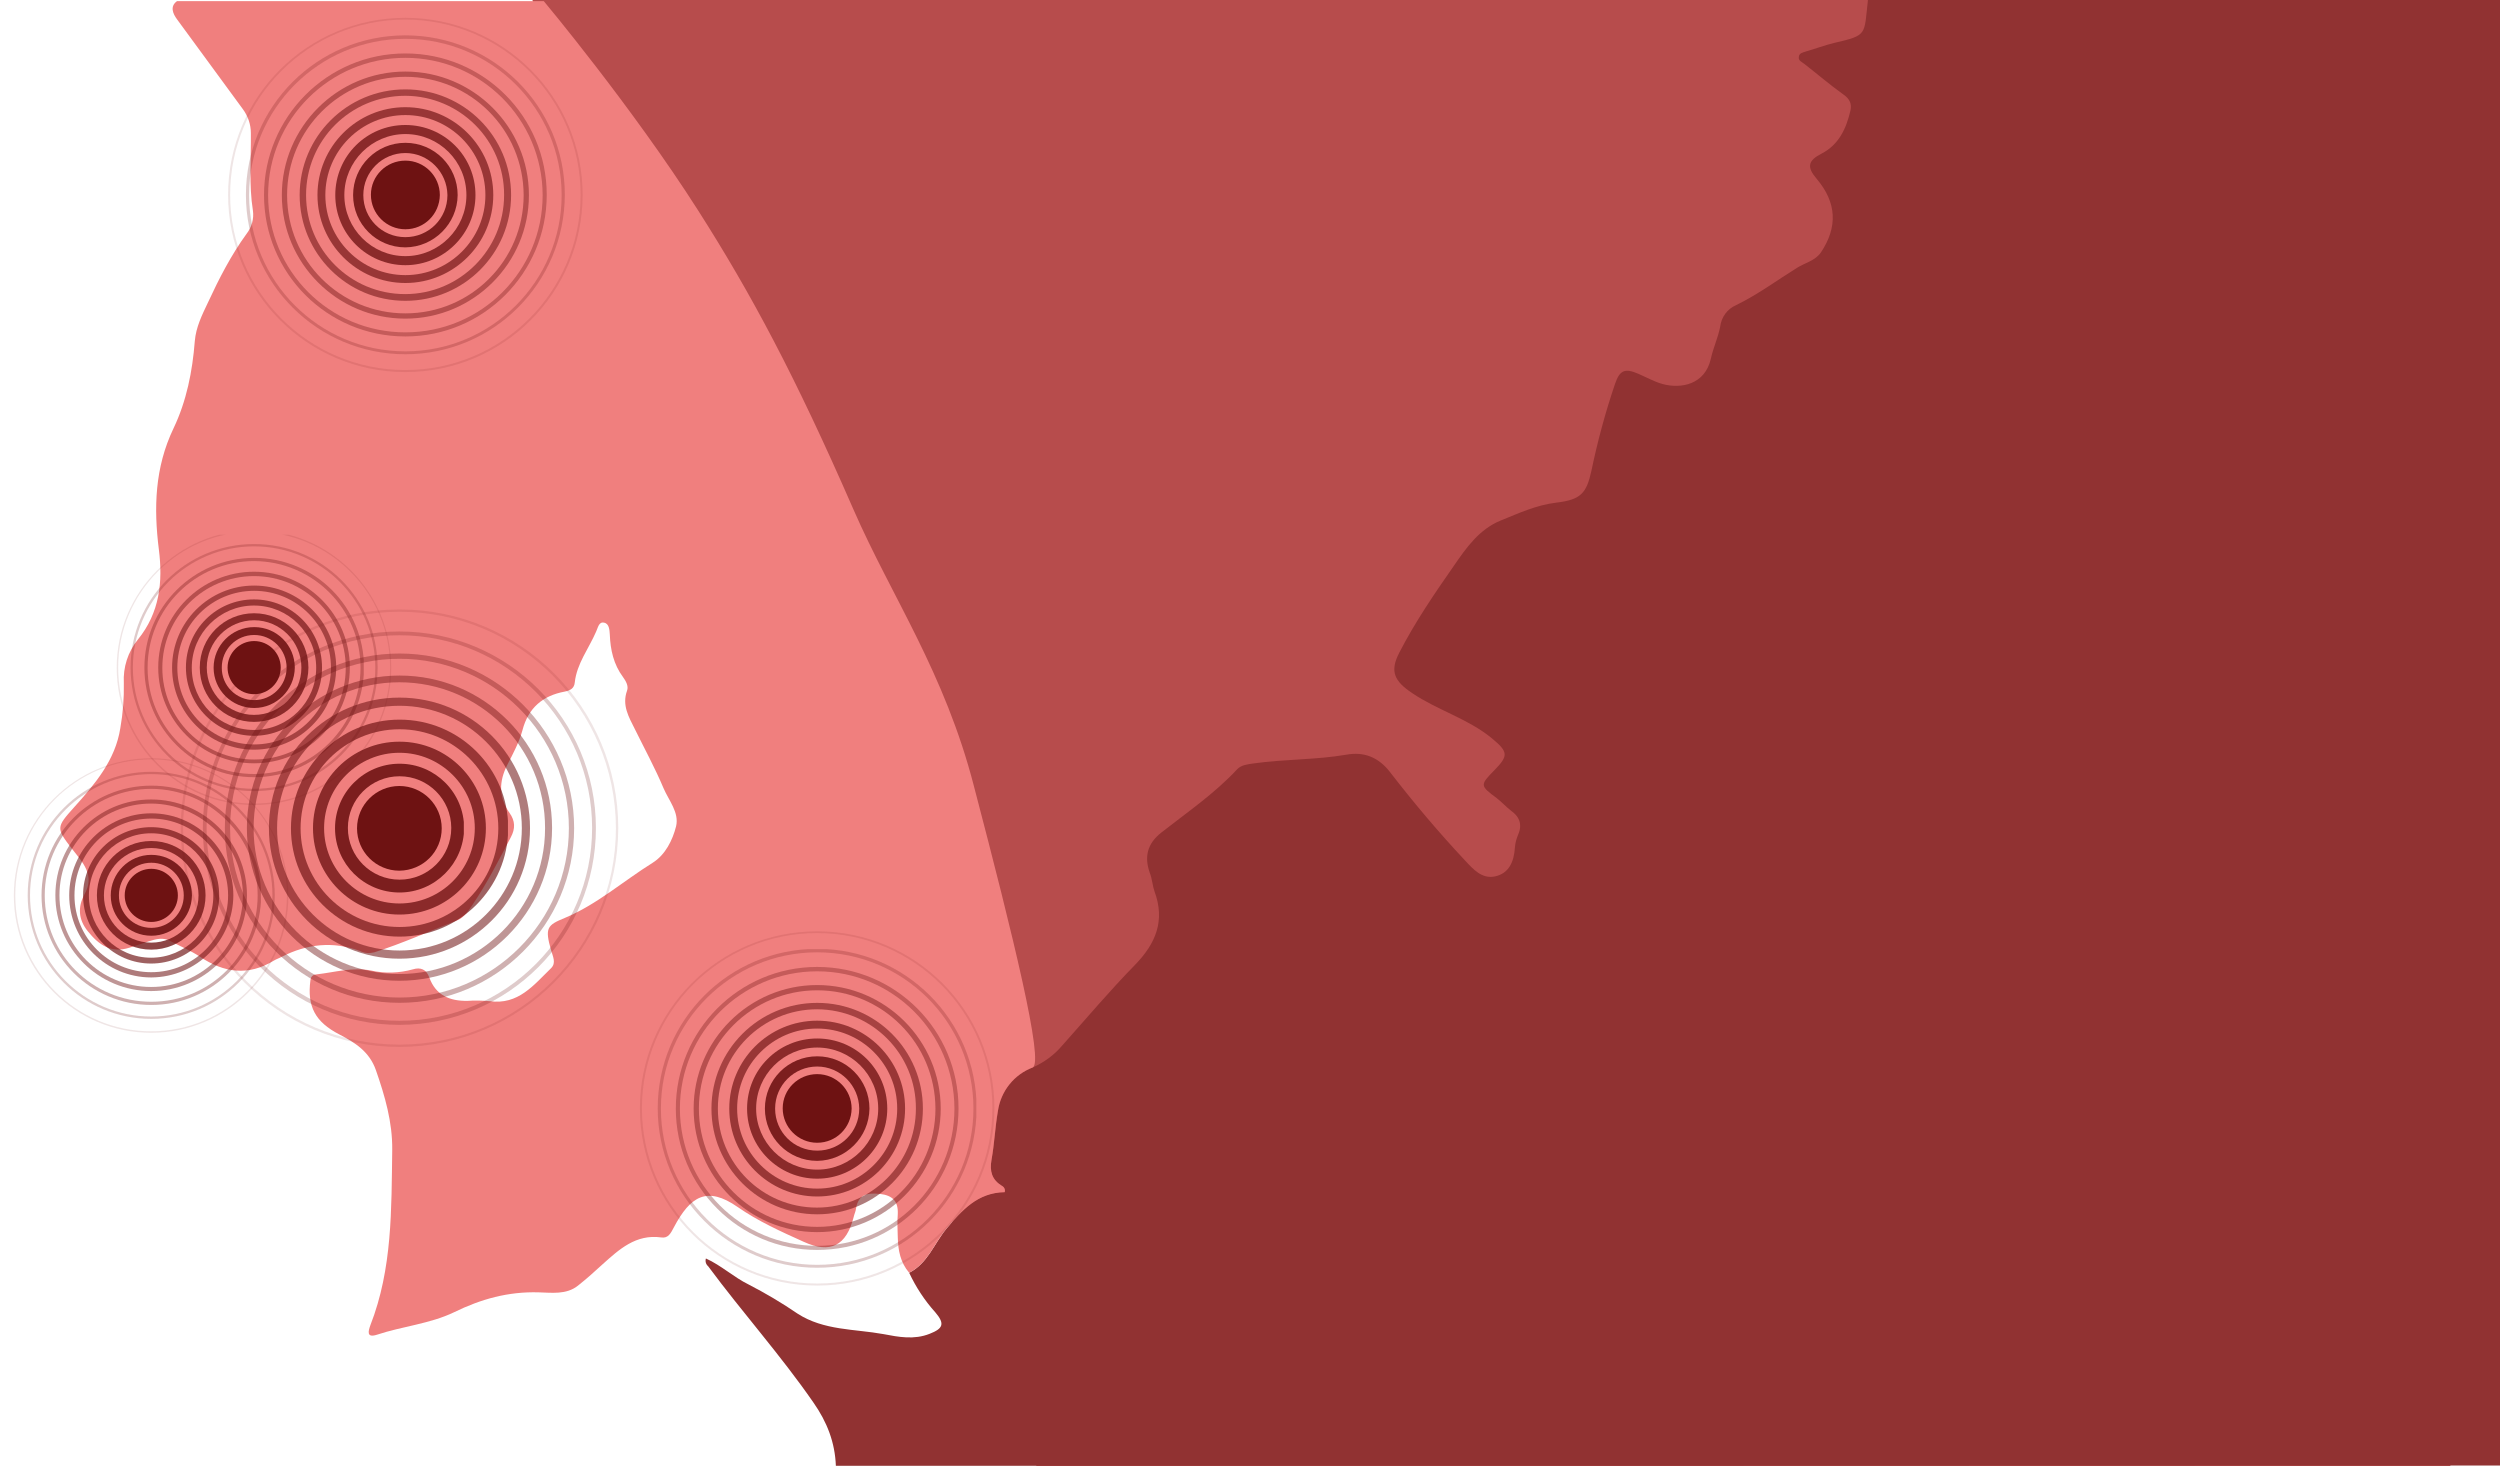
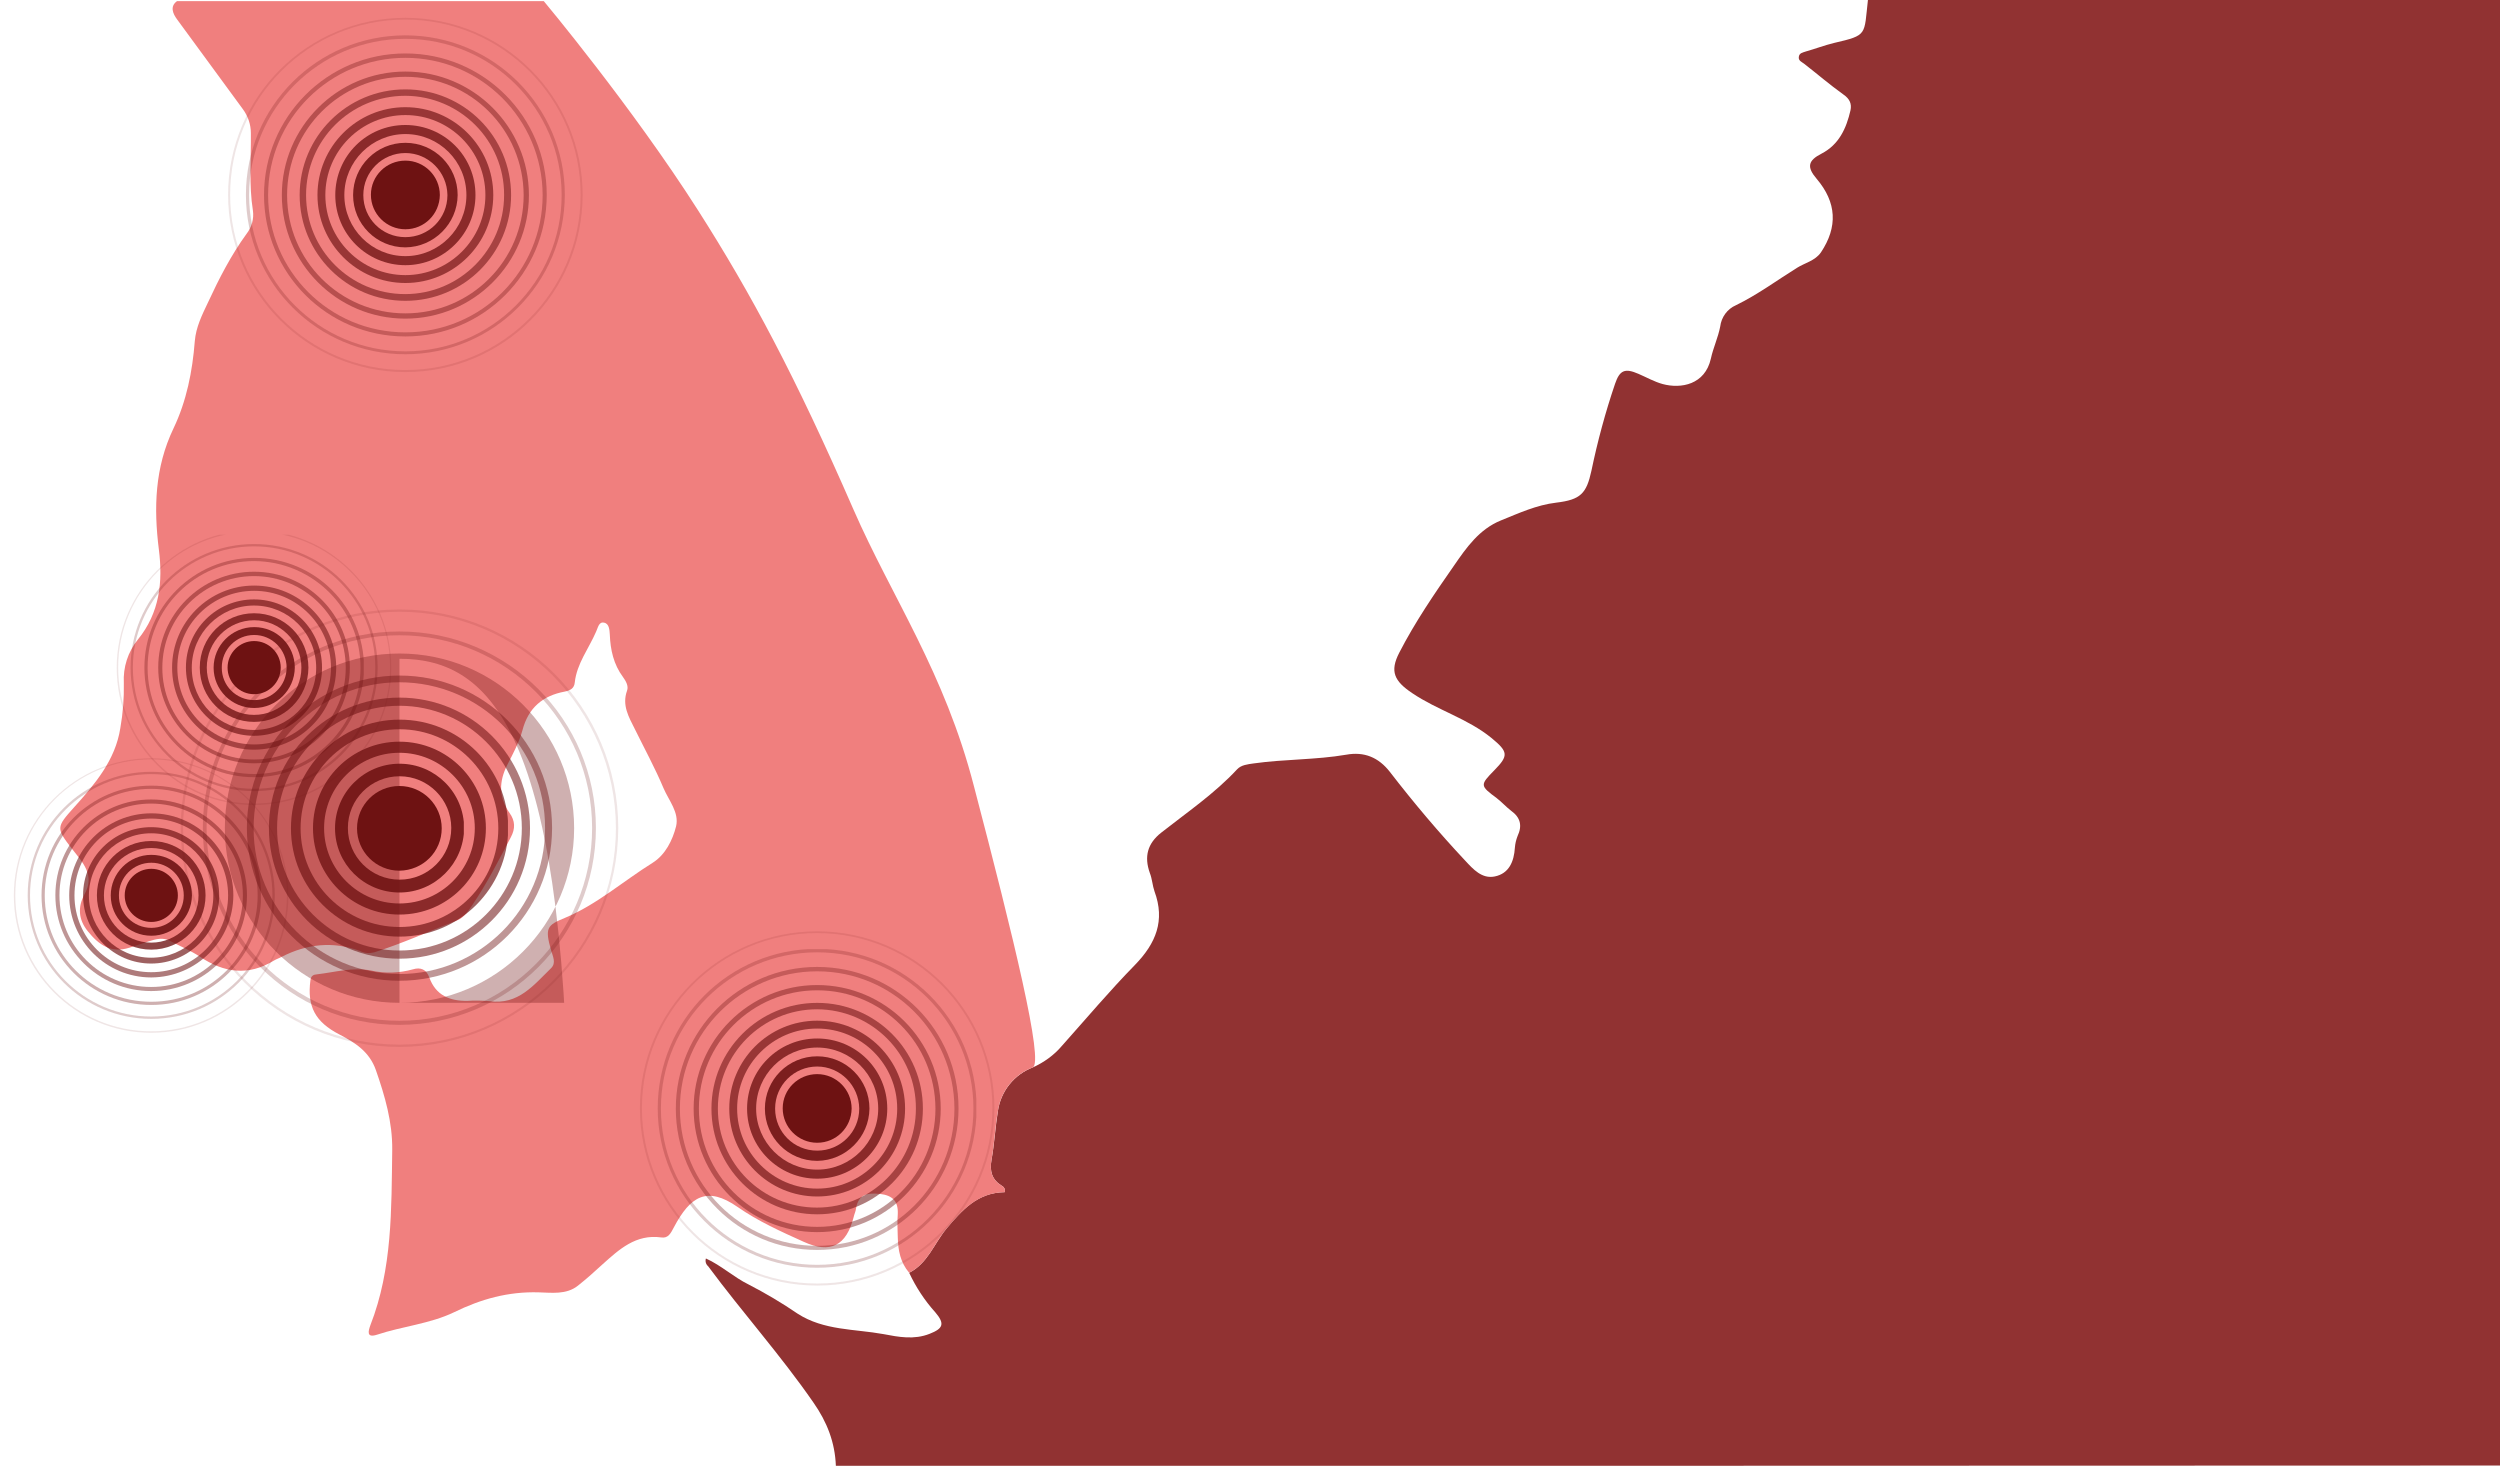
<svg xmlns="http://www.w3.org/2000/svg" xmlns:xlink="http://www.w3.org/1999/xlink" version="1.1" id="Capa_1" x="0px" y="0px" viewBox="0 0 856 502" style="enable-background:new 0 0 856 502;" xml:space="preserve">
  <style type="text/css">
	.st0{fill:#B74C4C;}
	.st1{fill:#913232;}
	.st2{fill:#F07F7E;}
	.st3{clip-path:url(#SVGID_2_);}
	.st4{clip-path:url(#SVGID_4_);}
	.st5{clip-path:url(#SVGID_6_);}
	.st6{fill:#6E1212;}
	.st7{opacity:0.889;}
	.st8{clip-path:url(#SVGID_8_);}
	.st9{opacity:0.778;}
	.st10{clip-path:url(#SVGID_10_);}
	.st11{opacity:0.667;}
	.st12{clip-path:url(#SVGID_12_);}
	.st13{opacity:0.556;}
	.st14{clip-path:url(#SVGID_14_);}
	.st15{opacity:0.444;}
	.st16{clip-path:url(#SVGID_16_);}
	.st17{opacity:0.333;}
	.st18{clip-path:url(#SVGID_18_);}
	.st19{opacity:0.222;}
	.st20{clip-path:url(#SVGID_20_);}
	.st21{opacity:0.111;}
	.st22{clip-path:url(#SVGID_22_);}
	.st23{opacity:0;}
	.st24{clip-path:url(#SVGID_24_);}
	.st25{clip-path:url(#SVGID_26_);}
	.st26{clip-path:url(#SVGID_28_);}
	.st27{clip-path:url(#SVGID_30_);}
	.st28{clip-path:url(#SVGID_32_);}
	.st29{clip-path:url(#SVGID_34_);}
	.st30{clip-path:url(#SVGID_36_);}
	.st31{clip-path:url(#SVGID_38_);}
	.st32{clip-path:url(#SVGID_40_);}
	.st33{clip-path:url(#SVGID_42_);}
	.st34{clip-path:url(#SVGID_44_);}
	.st35{clip-path:url(#SVGID_46_);}
	.st36{clip-path:url(#SVGID_48_);}
	.st37{clip-path:url(#SVGID_50_);}
	.st38{clip-path:url(#SVGID_52_);}
	.st39{clip-path:url(#SVGID_54_);}
	.st40{clip-path:url(#SVGID_56_);}
	.st41{clip-path:url(#SVGID_58_);}
	.st42{clip-path:url(#SVGID_60_);}
	.st43{clip-path:url(#SVGID_62_);}
	.st44{clip-path:url(#SVGID_64_);}
	.st45{clip-path:url(#SVGID_66_);}
	.st46{clip-path:url(#SVGID_68_);}
	.st47{clip-path:url(#SVGID_70_);}
	.st48{clip-path:url(#SVGID_72_);}
	.st49{clip-path:url(#SVGID_74_);}
	.st50{clip-path:url(#SVGID_76_);}
	.st51{clip-path:url(#SVGID_78_);}
	.st52{clip-path:url(#SVGID_80_);}
	.st53{clip-path:url(#SVGID_82_);}
	.st54{clip-path:url(#SVGID_84_);}
	.st55{clip-path:url(#SVGID_86_);}
	.st56{clip-path:url(#SVGID_88_);}
	.st57{clip-path:url(#SVGID_90_);}
	.st58{clip-path:url(#SVGID_92_);}
	.st59{clip-path:url(#SVGID_94_);}
	.st60{clip-path:url(#SVGID_96_);}
	.st61{clip-path:url(#SVGID_98_);}
	.st62{clip-path:url(#SVGID_100_);}
	.st63{clip-path:url(#SVGID_102_);}
	.st64{clip-path:url(#SVGID_104_);}
	.st65{clip-path:url(#SVGID_106_);}
	.st66{clip-path:url(#SVGID_108_);}
	.st67{clip-path:url(#SVGID_110_);}
	.st68{clip-path:url(#SVGID_112_);}
	.st69{clip-path:url(#SVGID_114_);}
	.st70{clip-path:url(#SVGID_116_);}
	.st71{clip-path:url(#SVGID_118_);}
	.st72{clip-path:url(#SVGID_120_);}
</style>
  <g id="mapaAreas" transform="translate(3059 -5808)">
-     <path id="Trazado_83528" class="st0" d="M-2876.7,5808h656.7v502h-484.1L-2876.7,5808z" />
    <path id="Trazado_83529" class="st1" d="M-2772.8,6309.9c-0.3-8-3-15-7.7-21.7c-11.2-16.2-24.3-30.8-36-46.6   c-0.8-0.7-1.1-1.7-0.8-2.7c5.3,2.4,9.5,6.4,14.6,8.9c5.8,3,11.4,6.3,16.8,10c9,5.8,19.5,5.2,29.4,7c5.2,1,10.5,2,15.8-0.1   c4.6-1.8,5.3-3.4,2-7.3c-3.7-4.1-6.7-8.7-9-13.6c6.3-3.2,8.5-9.9,12.6-14.9c5.5-6.6,10.8-12.6,20.1-12.7c0.3-0.9-0.2-1.8-1-2.2   c-3.4-2.1-4.2-5-3.5-8.9c1-5.5,1.3-11.2,2.2-16.8c1-6.7,5.6-12.4,11.9-14.8c3.8-1.7,7.3-4.2,10-7.4c8.3-9.3,16.3-18.8,25-27.7   c7.2-7.4,10.4-15.2,6.7-25.2c-0.7-2-0.8-4.3-1.6-6.3c-2-5.6-0.8-10.1,3.9-13.8c8.9-7,18.3-13.4,26-21.7c1.4-1.5,3.6-1.7,5.6-2   c10.6-1.5,21.3-1.2,31.8-3c6.1-1.1,11,0.9,14.9,5.9c8.1,10.5,16.7,20.7,25.8,30.4c2.7,2.9,5.7,6.3,10.1,5.4c4.9-1,6.6-5.1,6.9-9.9   c0.1-1.3,0.4-2.6,0.9-3.9c1.7-3.6,1-6.4-2.2-8.7c-1.7-1.3-3.2-3-4.9-4.3c-5.8-4.3-5.8-4.5-0.8-9.6c4.9-5,4.7-6.3-1-11   c-8.2-6.7-18.5-9.5-27.2-15.4c-6.1-4.1-7.7-7.4-4.4-13.8c5.4-10.5,12.1-20.3,18.8-29.9c4.2-6.1,8.6-12.4,16-15.4   c6.2-2.5,12.2-5.3,19-6.1c8.3-1,10.3-3.1,12-10.9c2.1-10.1,4.8-20.1,8.1-29.8c1.6-4.7,3.4-5.4,8-3.4c2.8,1.2,5.4,2.7,8.3,3.5   c6.3,1.7,14.5,0.2,16.5-8.7c0.8-3.7,2.5-7.3,3.2-11c0.4-3.2,2.4-6,5.4-7.3c7.4-3.6,14-8.5,20.9-12.8c2.7-1.7,6.2-2.4,8.2-5.3   c5.8-8.7,5.4-17.1-1.5-25.2c-3.4-4-3-6.2,1.7-8.6c6-3.1,8.5-8.7,9.9-14.8c0.5-2.3-0.3-4-2.5-5.5c-4.6-3.3-8.9-7-13.4-10.5   c-0.8-0.6-1.9-1-1.8-2.2c0.1-1.5,1.4-1.6,2.5-2c3.2-0.9,6.3-2.1,9.6-2.9c11.6-2.7,10.2-2.6,11.6-14.9c70.8,0,141.6,0.1,212.4,0   c3.4,0,2.6,0,4.1,0c-0.1,164.4-0.1,333.5,0,497.9c0,3.4,0,1.6,0,4.1C-2391.6,6309.9-2584.3,6309.9-2772.8,6309.9" />
    <path id="Trazado_83527" class="st2" d="M-2705.4,6173.5c-6.4,2.4-10.9,8.1-11.9,14.8c-1,5.5-1.2,11.2-2.2,16.8   c-0.7,3.9,0.1,6.8,3.5,8.9c0.8,0.4,1.3,1.3,1,2.2c-9.3,0.2-14.5,6.1-20.1,12.7c-4.1,5-6.3,11.7-12.6,14.9c-3-3.5-3.8-7.7-3.9-12.1   c-0.1-2.7-0.2-5.4,0-8c0.2-4.4-1.8-6.4-6.1-6.9c-4.1-0.4-7.4,0-8.2,5c-0.1,1-0.6,1.9-0.8,2.9c-2.5,9.8-7.9,12.7-17.1,8.5   c-7.8-3.5-15.7-7.1-22.6-11.9c-10.5-7.3-16.2-3.8-21.9,7c-1,1.9-1.9,3.8-4.3,3.4c-8.7-1.2-14.4,4.1-20.2,9.3   c-2.7,2.5-5.4,4.9-8.3,7.2c-4,3.2-9.1,2.4-13.5,2.3c-10.4-0.3-19.7,2.3-28.9,6.8c-8.3,4-17.7,4.8-26.4,7.7c-3.7,1.2-3-1.2-2.3-3.2   c7.6-19.4,7.2-39.8,7.5-60.1c0.1-9.5-2.5-18.4-5.6-27.3c-2.2-6.3-7.1-9.4-12.5-12.2c-8.3-4.3-11.1-9.6-9.9-18.6   c0.2-1.5,1-1.9,2.3-2c6.1-0.7,12-2.5,18.4-1.3c4.8,1.1,9.7,0.9,14.4-0.4c2.6-0.8,4.6,0,5.6,2.8c2.2,6.1,7,8.1,13.1,8   c2.5-0.2,5-0.1,7.5,0.1c9.9,1.4,15.2-5.6,21.1-11.3c1.8-1.8,0.6-4,0-6.1c-2.2-7.7-1.4-8.6,4.7-11.1c11-4.6,20-12.6,30.1-18.9   c4.3-2.7,6.8-7.7,8-12.5c1.1-4.7-2.5-8.8-4.3-13c-2.9-6.9-6.5-13.5-9.8-20.2c-2.1-4.2-4.5-8.2-2.7-13.2c0.6-1.6-0.4-3.3-1.4-4.7   c-3.2-4.3-4.3-9.3-4.5-14.5c-0.1-1.6-0.2-3.8-2-4.1c-1.8-0.4-2.1,1.9-2.7,3.1c-2.5,5.8-6.6,10.9-7.3,17.4c-0.2,2-1.5,2.7-3.4,3.1   c-7.6,1.4-12.5,5.6-14.5,13.2c-1.1,4.1-3.2,8-5.2,11.9c-2.9,5.7-3,11.2,0.8,16.5c1.9,2.7,2,5.3,0.4,8.3   c-4.1,7.8-8.1,15.7-13.1,23.1c-1.4,2-2.8,4.3-5.2,5.3c-9.5,3.7-18.7,7.9-28.5,11c-1.6,0.4-3.3,0.3-4.9-0.5   c-9.2-3.4-18.1-2.4-26.7,2c-0.9,0.5-1.9,0.8-2.7,1.3c-8.8,5.4-17.1,4.2-25.3-1.3c-3.2-2.1-6.8-3.6-10.2-5.4   c-2.4-1.3-4.9-0.7-7.3,0.1c-2.2,0.7-4.4,1.5-6.7,2.2c-6.3,2-10.5-1-14.2-5.6c-3.3-4-3.5-8.4-1.2-12.6c3.8-6.7-0.7-11.1-4.2-15.6   c-5.5-7.1-5.5-7.4,0.6-14.2c7.2-8,14.2-16.2,15.9-27.2c0.9-5.1,1.3-10.2,1.2-15.4c-0.3-5.4,1.4-10.7,4.8-14.9   c7.5-9.2,8.6-19.8,7.2-30.8c-1.8-14.3-1.4-28.1,5-41.5c4.5-9.4,6.5-19.6,7.3-29.9c0.4-4.8,2.5-9,4.5-13.2   c3.8-8.2,7.9-16.2,13.2-23.5c1.8-2.3,2.6-5.2,2.2-8c-1.4-8.8-0.6-17.7-0.7-26.5c0-3-1-5.9-2.8-8.3c-7.5-10.2-15-20.5-22.5-30.7   c-1.4-1.9-2.5-4.4,0-6.2h125.6c0,0,30.1,36,52.8,71.6c18.3,28.7,33.3,56.8,53.2,102.4c13.2,30.2,31.2,55.7,41.3,94.9   C-2712,6128.8-2701.5,6171.8-2705.4,6173.5z" />
    <g id="Grupo_162790" transform="translate(-3703 5808.666)">
      <g id="Grupo_162721" transform="translate(716 -0.666)">
        <g>
          <defs>
            <rect id="SVGID_1_" y="0" width="133.6" height="133.6" />
          </defs>
          <clipPath id="SVGID_2_">
            <use xlink:href="#SVGID_1_" style="overflow:visible;" />
          </clipPath>
          <g id="Grupo_162753" class="st3">
            <g id="Grupo_162752">
              <g>
                <defs>
                  <rect id="SVGID_3_" y="0" width="133.6" height="133.6" />
                </defs>
                <clipPath id="SVGID_4_">
                  <use xlink:href="#SVGID_3_" style="overflow:visible;" />
                </clipPath>
                <g id="Grupo_162751" class="st4">
                  <g id="Grupo_162750">
                    <g id="Grupo_162749">
                      <g>
                        <defs>
                          <rect id="SVGID_5_" y="0" width="133.6" height="133.6" />
                        </defs>
                        <clipPath id="SVGID_6_">
                          <use xlink:href="#SVGID_5_" style="overflow:visible;" />
                        </clipPath>
                        <g id="Grupo_162748" class="st5">
                          <path id="Trazado_83516" class="st6" d="M66.8,78.5c-6.5,0-11.8-5.3-11.8-11.8S60.3,55,66.8,55              c6.5,0,11.8,5.3,11.8,11.8C78.5,73.3,73.3,78.5,66.8,78.5" />
                          <g id="Grupo_162723" class="st7">
                            <g id="Grupo_162722">
                              <g>
                                <defs>
                                  <rect id="SVGID_7_" x="48.9" y="48.9" width="35.8" height="35.8" />
                                </defs>
                                <clipPath id="SVGID_8_">
                                  <use xlink:href="#SVGID_7_" style="overflow:visible;" />
                                </clipPath>
                                <g id="Grupo_162721-2" class="st8">
                                  <path id="Trazado_83517" class="st6" d="M66.8,84.7c-9.9,0-17.9-8-17.9-17.9s8-17.9,17.9-17.9s17.9,8,17.9,17.9l0,0                  C84.6,76.6,76.6,84.6,66.8,84.7 M66.8,52.4c-7.9,0-14.4,6.4-14.4,14.4s6.4,14.4,14.4,14.4s14.4-6.4,14.4-14.4                  C81.1,58.9,74.7,52.4,66.8,52.4" />
                                </g>
                              </g>
                            </g>
                          </g>
                          <g id="Grupo_162726" class="st9">
                            <g id="Grupo_162725">
                              <g>
                                <defs>
                                  <rect id="SVGID_9_" x="42.8" y="42.8" width="48" height="48" />
                                </defs>
                                <clipPath id="SVGID_10_">
                                  <use xlink:href="#SVGID_9_" style="overflow:visible;" />
                                </clipPath>
                                <g id="Grupo_162724" class="st10">
                                  <path id="Trazado_83518" class="st6" d="M66.8,90.8c-13.2,0-24-10.7-24-24s10.7-24,24-24s24,10.7,24,24c0,0,0,0,0,0                  C90.8,80,80,90.8,66.8,90.8 M66.8,45.9c-11.5,0-20.9,9.4-20.9,20.9s9.4,20.9,20.9,20.9s20.9-9.4,20.9-20.9                  C87.7,55.2,78.3,45.9,66.8,45.9" />
                                </g>
                              </g>
                            </g>
                          </g>
                          <g id="Grupo_162729" class="st11">
                            <g id="Grupo_162728">
                              <g>
                                <defs>
                                  <rect id="SVGID_11_" x="36.7" y="36.7" width="60.2" height="60.2" />
                                </defs>
                                <clipPath id="SVGID_12_">
                                  <use xlink:href="#SVGID_11_" style="overflow:visible;" />
                                </clipPath>
                                <g id="Grupo_162727" class="st12">
                                  <path id="Trazado_83519" class="st6" d="M66.8,96.9c-16.6,0-30.1-13.5-30.1-30.1s13.5-30.1,30.1-30.1                  s30.1,13.5,30.1,30.1l0,0C96.9,83.4,83.4,96.9,66.8,96.9 M66.8,39.4c-15.1,0-27.4,12.3-27.4,27.4                  c0,15.1,12.3,27.4,27.4,27.4c15.1,0,27.4-12.3,27.4-27.4c0,0,0,0,0,0C94.2,51.6,81.9,39.4,66.8,39.4" />
                                </g>
                              </g>
                            </g>
                          </g>
                          <g id="Grupo_162732" class="st13">
                            <g id="Grupo_162731">
                              <g>
                                <defs>
                                  <rect id="SVGID_13_" x="30.6" y="30.6" width="72.4" height="72.4" />
                                </defs>
                                <clipPath id="SVGID_14_">
                                  <use xlink:href="#SVGID_13_" style="overflow:visible;" />
                                </clipPath>
                                <g id="Grupo_162730" class="st14">
                                  <path id="Trazado_83520" class="st6" d="M66.8,103c-20,0-36.2-16.2-36.2-36.2s16.2-36.2,36.2-36.2                  c20,0,36.2,16.2,36.2,36.2C103,86.8,86.8,103,66.8,103 M66.8,32.8C48,32.8,32.8,48,32.8,66.8s15.2,33.9,33.9,33.9                  s33.9-15.2,33.9-33.9l0,0C100.7,48.1,85.5,32.9,66.8,32.8" />
                                </g>
                              </g>
                            </g>
                          </g>
                          <g id="Grupo_162735" class="st15">
                            <g id="Grupo_162734">
                              <g>
                                <defs>
                                  <rect id="SVGID_15_" x="24.5" y="24.5" width="84.7" height="84.7" />
                                </defs>
                                <clipPath id="SVGID_16_">
                                  <use xlink:href="#SVGID_15_" style="overflow:visible;" />
                                </clipPath>
                                <g id="Grupo_162733" class="st16">
                                  <path id="Trazado_83521" class="st6" d="M66.8,109.1c-23.4,0-42.3-19-42.3-42.3s19-42.3,42.3-42.3                  s42.3,19,42.3,42.3v0C109.1,90.1,90.1,109.1,66.8,109.1 M66.8,26.3c-22.3,0-40.5,18.1-40.5,40.5                  s18.1,40.5,40.5,40.5s40.5-18.1,40.5-40.5v0C107.2,44.4,89.1,26.3,66.8,26.3" />
                                </g>
                              </g>
                            </g>
                          </g>
                          <g id="Grupo_162738" class="st17">
                            <g id="Grupo_162737">
                              <g>
                                <defs>
                                  <rect id="SVGID_17_" x="18.3" y="18.3" width="96.9" height="96.9" />
                                </defs>
                                <clipPath id="SVGID_18_">
                                  <use xlink:href="#SVGID_17_" style="overflow:visible;" />
                                </clipPath>
                                <g id="Grupo_162736" class="st18">
                                  <path id="Trazado_83522" class="st6" d="M66.8,115.2c-26.8,0-48.4-21.7-48.4-48.4S40,18.3,66.8,18.3                  s48.4,21.7,48.4,48.4l0,0C115.2,93.5,93.5,115.2,66.8,115.2 M66.8,19.8c-25.9,0-47,21-47,47s21,47,47,47                  s47-21,47-47c0,0,0,0,0,0C113.7,40.8,92.7,19.8,66.8,19.8" />
                                </g>
                              </g>
                            </g>
                          </g>
                          <g id="Grupo_162741" class="st19">
                            <g id="Grupo_162740">
                              <g>
                                <defs>
                                  <rect id="SVGID_19_" x="12.2" y="12.2" width="109.1" height="109.1" />
                                </defs>
                                <clipPath id="SVGID_20_">
                                  <use xlink:href="#SVGID_19_" style="overflow:visible;" />
                                </clipPath>
                                <g id="Grupo_162739" class="st20">
                                  <path id="Trazado_83523" class="st6" d="M66.8,121.3c-30.1,0-54.6-24.4-54.6-54.6s24.4-54.6,54.6-54.6                  c30.1,0,54.6,24.4,54.6,54.6C121.3,96.9,96.9,121.3,66.8,121.3 M66.8,13.3c-29.6,0-53.5,24-53.5,53.5                  s24,53.5,53.5,53.5s53.5-24,53.5-53.5C120.3,37.2,96.3,13.3,66.8,13.3" />
                                </g>
                              </g>
                            </g>
                          </g>
                          <g id="Grupo_162744" class="st21">
                            <g id="Grupo_162743">
                              <g>
                                <defs>
                                  <rect id="SVGID_21_" x="6.1" y="6.1" width="121.3" height="121.3" />
                                </defs>
                                <clipPath id="SVGID_22_">
                                  <use xlink:href="#SVGID_21_" style="overflow:visible;" />
                                </clipPath>
                                <g id="Grupo_162742" class="st22">
                                  <path id="Trazado_83524" class="st6" d="M66.8,127.4c-33.5,0-60.7-27.2-60.7-60.7S33.3,6.1,66.8,6.1                  s60.7,27.2,60.7,60.7C127.4,100.3,100.3,127.4,66.8,127.4 M66.8,6.7c-33.2,0-60,26.9-60,60s26.9,60,60,60                  s60-26.9,60-60l0,0C126.8,33.6,99.9,6.8,66.8,6.7" />
                                </g>
                              </g>
                            </g>
                          </g>
                          <g id="Grupo_162747" class="st23">
                            <g id="Grupo_162746">
                              <g>
                                <defs>
-                                   <rect id="SVGID_23_" y="0" width="133.6" height="133.6" />
-                                 </defs>
+                                   </defs>
                                <clipPath id="SVGID_24_">
                                  <use xlink:href="#SVGID_23_" style="overflow:visible;" />
                                </clipPath>
                                <g id="Grupo_162745" class="st24">
                                  <path id="Trazado_83525" class="st6" d="M66.8,133.6C29.9,133.6,0,103.7,0,66.8c0-17.7,7-34.7,19.6-47.2                  C45.8-6.4,88.1-6.1,114,20.1c25.7,26,25.7,67.9,0,93.9C101.5,126.6,84.5,133.6,66.8,133.6 M66.8,0                  C30,0,0.2,30,0.2,66.8c0,36.8,29.8,66.6,66.6,66.6c36.8,0,66.6-29.8,66.6-66.6C133.3,30,103.5,0,66.8,0" />
                                </g>
                              </g>
                            </g>
                          </g>
                        </g>
                      </g>
                    </g>
                  </g>
                </g>
              </g>
            </g>
          </g>
        </g>
      </g>
      <g id="Grupo_162722-2" transform="translate(679.22 182.334)">
        <g>
          <defs>
            <rect id="SVGID_25_" x="0" y="0" width="103.6" height="103.6" />
          </defs>
          <clipPath id="SVGID_26_">
            <use xlink:href="#SVGID_25_" style="overflow:visible;" />
          </clipPath>
          <g id="Grupo_162753-2" class="st25">
            <g id="Grupo_162752-2" transform="translate(0 -6.203)">
              <g>
                <defs>
                  <rect id="SVGID_27_" x="0" y="0" width="103.6" height="103.6" />
                </defs>
                <clipPath id="SVGID_28_">
                  <use xlink:href="#SVGID_27_" style="overflow:visible;" />
                </clipPath>
                <g id="Grupo_162751-2" class="st26">
                  <g id="Grupo_162750-2">
                    <g id="Grupo_162749-2">
                      <g>
                        <defs>
                          <rect id="SVGID_29_" x="0" y="0" width="103.6" height="103.6" />
                        </defs>
                        <clipPath id="SVGID_30_">
                          <use xlink:href="#SVGID_29_" style="overflow:visible;" />
                        </clipPath>
                        <g id="Grupo_162748-2" class="st27">
                          <path id="Trazado_83516-2" class="st6" d="M51.8,60.9c-5,0-9.1-4.1-9.1-9.1s4.1-9.1,9.1-9.1c5,0,9.1,4.1,9.1,9.1              C60.9,56.8,56.8,60.9,51.8,60.9" />
                          <g id="Grupo_162723-2" transform="translate(37.92 37.92)" class="st7">
                            <g id="Grupo_162722-3">
                              <g>
                                <defs>
                                  <rect id="SVGID_31_" x="0" y="0" width="27.7" height="27.7" />
                                </defs>
                                <clipPath id="SVGID_32_">
                                  <use xlink:href="#SVGID_31_" style="overflow:visible;" />
                                </clipPath>
                                <g id="Grupo_162721-3" class="st28">
                                  <path id="Trazado_83517-2" class="st6" d="M13.9,27.7C6.2,27.7,0,21.5,0,13.9S6.2,0,13.9,0s13.9,6.2,13.9,13.9                  C27.7,21.5,21.5,27.7,13.9,27.7 M13.9,2.7c-6.2,0-11.1,5-11.1,11.1C2.7,20,7.7,25,13.9,25C20,25,25,20,25,13.9                  c0,0,0,0,0,0C25,7.7,20,2.7,13.9,2.7" />
                                </g>
                              </g>
                            </g>
                          </g>
                          <g id="Grupo_162726-2" transform="translate(33.18 33.18)" class="st9">
                            <g id="Grupo_162725-2">
                              <g>
                                <defs>
                                  <rect id="SVGID_33_" x="0" y="0" width="37.2" height="37.2" />
                                </defs>
                                <clipPath id="SVGID_34_">
                                  <use xlink:href="#SVGID_33_" style="overflow:visible;" />
                                </clipPath>
                                <g id="Grupo_162724-2" class="st29">
                                  <path id="Trazado_83518-2" class="st6" d="M18.6,37.2C8.3,37.2,0,28.9,0,18.6S8.3,0,18.6,0s18.6,8.3,18.6,18.6l0,0                  C37.2,28.9,28.9,37.2,18.6,37.2 M18.6,2.4C9.7,2.4,2.4,9.7,2.4,18.6s7.3,16.2,16.2,16.2s16.2-7.3,16.2-16.2l0,0                  C34.8,9.7,27.5,2.4,18.6,2.4" />
                                </g>
                              </g>
                            </g>
                          </g>
                          <g id="Grupo_162729-2" transform="translate(28.44 28.44)" class="st11">
                            <g id="Grupo_162728-2">
                              <g>
                                <defs>
                                  <rect id="SVGID_35_" x="0" y="0" width="46.7" height="46.7" />
                                </defs>
                                <clipPath id="SVGID_36_">
                                  <use xlink:href="#SVGID_35_" style="overflow:visible;" />
                                </clipPath>
                                <g id="Grupo_162727-2" class="st30">
                                  <path id="Trazado_83519-2" class="st6" d="M23.3,46.7C10.4,46.7,0,36.2,0,23.3S10.4,0,23.3,0s23.3,10.4,23.3,23.3                  l0,0C46.7,36.2,36.2,46.7,23.3,46.7 M23.3,2.1c-11.7,0-21.3,9.5-21.3,21.3s9.5,21.3,21.3,21.3                  c11.7,0,21.3-9.5,21.3-21.3C44.6,11.6,35.1,2.1,23.3,2.1" />
                                </g>
                              </g>
                            </g>
                          </g>
                          <g id="Grupo_162732-2" transform="translate(23.7 23.7)" class="st13">
                            <g id="Grupo_162731-2">
                              <g>
                                <defs>
                                  <rect id="SVGID_37_" x="0" y="0" width="56.2" height="56.2" />
                                </defs>
                                <clipPath id="SVGID_38_">
                                  <use xlink:href="#SVGID_37_" style="overflow:visible;" />
                                </clipPath>
                                <g id="Grupo_162730-2" class="st31">
                                  <path id="Trazado_83520-2" class="st6" d="M28.1,56.2C12.6,56.2,0,43.6,0,28.1S12.6,0,28.1,0s28.1,12.6,28.1,28.1                  C56.1,43.6,43.6,56.1,28.1,56.2 M28.1,1.8C13.5,1.8,1.8,13.5,1.8,28.1s11.8,26.3,26.3,26.3                  c14.5,0,26.3-11.8,26.3-26.3C54.4,13.6,42.6,1.8,28.1,1.8" />
                                </g>
                              </g>
                            </g>
                          </g>
                          <g id="Grupo_162735-2" transform="translate(18.96 18.96)" class="st15">
                            <g id="Grupo_162734-2">
                              <g>
                                <defs>
                                  <rect id="SVGID_39_" x="0" y="0" width="65.6" height="65.6" />
                                </defs>
                                <clipPath id="SVGID_40_">
                                  <use xlink:href="#SVGID_39_" style="overflow:visible;" />
                                </clipPath>
                                <g id="Grupo_162733-2" class="st32">
                                  <path id="Trazado_83521-2" class="st6" d="M32.8,65.6C14.7,65.6,0,50.9,0,32.8C0,14.7,14.7,0,32.8,0                  c18.1,0,32.8,14.7,32.8,32.8C65.6,50.9,50.9,65.6,32.8,65.6 M32.8,1.5c-17.3,0-31.4,14-31.4,31.4s14,31.4,31.4,31.4                  s31.4-14,31.4-31.4c0,0,0,0,0,0C64.2,15.5,50.1,1.5,32.8,1.5" />
                                </g>
                              </g>
                            </g>
                          </g>
                          <g id="Grupo_162738-2" transform="translate(14.22 14.22)" class="st17">
                            <g id="Grupo_162737-2">
                              <g>
                                <defs>
                                  <rect id="SVGID_41_" x="0" y="0" width="75.1" height="75.1" />
                                </defs>
                                <clipPath id="SVGID_42_">
                                  <use xlink:href="#SVGID_41_" style="overflow:visible;" />
                                </clipPath>
                                <g id="Grupo_162736-2" class="st33">
                                  <path id="Trazado_83522-2" class="st6" d="M37.6,75.1C16.8,75.1,0,58.3,0,37.6S16.8,0,37.6,0s37.6,16.8,37.6,37.6                  c0,0,0,0,0,0C75.1,58.3,58.3,75.1,37.6,75.1 M37.6,1.1C17.4,1.1,1.1,17.4,1.1,37.6S17.4,74,37.6,74                  C57.7,74,74,57.7,74,37.6C74,17.5,57.7,1.2,37.6,1.1" />
                                </g>
                              </g>
                            </g>
                          </g>
                          <g id="Grupo_162741-2" transform="translate(9.48 9.48)" class="st19">
                            <g id="Grupo_162740-2">
                              <g>
                                <defs>
                                  <rect id="SVGID_43_" x="0" y="0" width="84.6" height="84.6" />
                                </defs>
                                <clipPath id="SVGID_44_">
                                  <use xlink:href="#SVGID_43_" style="overflow:visible;" />
                                </clipPath>
                                <g id="Grupo_162739-2" class="st34">
                                  <path id="Trazado_83523-2" class="st6" d="M42.3,84.6C18.9,84.6,0,65.7,0,42.3S18.9,0,42.3,0s42.3,18.9,42.3,42.3v0                  C84.6,65.7,65.7,84.6,42.3,84.6 M42.3,0.8C19.4,0.8,0.8,19.4,0.8,42.3s18.6,41.5,41.5,41.5                  c22.9,0,41.5-18.6,41.5-41.5C83.8,19.4,65.2,0.8,42.3,0.8" />
                                </g>
                              </g>
                            </g>
                          </g>
                          <g id="Grupo_162744-2" transform="translate(4.74 4.74)" class="st21">
                            <g id="Grupo_162743-2">
                              <g>
                                <defs>
                                  <rect id="SVGID_45_" x="0" y="0" width="94.1" height="94.1" />
                                </defs>
                                <clipPath id="SVGID_46_">
                                  <use xlink:href="#SVGID_45_" style="overflow:visible;" />
                                </clipPath>
                                <g id="Grupo_162742-2" class="st35">
                                  <path id="Trazado_83524-2" class="st6" d="M47,94.1c-26,0-47-21.1-47-47S21.1,0,47,0s47,21.1,47,47l0,0                  C94.1,73,73,94.1,47,94.1 M47,0.5C21.3,0.5,0.5,21.3,0.5,47S21.3,93.6,47,93.6S93.6,72.7,93.6,47c0,0,0,0,0,0                  C93.6,21.3,72.7,0.5,47,0.5" />
                                </g>
                              </g>
                            </g>
                          </g>
                          <g id="Grupo_162747-2" class="st23">
                            <g id="Grupo_162746-2">
                              <g>
                                <defs>
                                  <rect id="SVGID_47_" x="0" y="0" width="103.6" height="103.6" />
                                </defs>
                                <clipPath id="SVGID_48_">
                                  <use xlink:href="#SVGID_47_" style="overflow:visible;" />
                                </clipPath>
                                <g id="Grupo_162745-2" class="st36">
                                  <path id="Trazado_83525-2" class="st6" d="M51.8,103.6C23.2,103.6,0,80.4,0,51.8C0,38,5.5,24.9,15.2,15.2                  c20.2-20.2,53-20.2,73.2,0s20.2,53,0,73.2C78.7,98.1,65.5,103.6,51.8,103.6 M51.8,0.2C23.3,0.2,0.2,23.3,0.2,51.8                  s23.1,51.6,51.6,51.6s51.6-23.1,51.6-51.6C103.3,23.3,80.3,0.2,51.8,0.2" />
                                </g>
                              </g>
                            </g>
                          </g>
                        </g>
                      </g>
                    </g>
                  </g>
                </g>
              </g>
            </g>
          </g>
        </g>
      </g>
      <g id="Grupo_162723-3" transform="translate(644 254.114)">
        <g>
          <defs>
            <rect id="SVGID_49_" y="0" width="103.6" height="103.6" />
          </defs>
          <clipPath id="SVGID_50_">
            <use xlink:href="#SVGID_49_" style="overflow:visible;" />
          </clipPath>
          <g id="Grupo_162753-3" class="st37">
            <g id="Grupo_162752-3">
              <g>
                <defs>
                  <rect id="SVGID_51_" y="0" width="103.6" height="103.6" />
                </defs>
                <clipPath id="SVGID_52_">
                  <use xlink:href="#SVGID_51_" style="overflow:visible;" />
                </clipPath>
                <g id="Grupo_162751-3" class="st38">
                  <g id="Grupo_162750-3">
                    <g id="Grupo_162749-3">
                      <g>
                        <defs>
                          <rect id="SVGID_53_" y="0" width="103.6" height="103.6" />
                        </defs>
                        <clipPath id="SVGID_54_">
                          <use xlink:href="#SVGID_53_" style="overflow:visible;" />
                        </clipPath>
                        <g id="Grupo_162748-3" class="st39">
                          <path id="Trazado_83516-3" class="st6" d="M51.8,60.9c-5,0-9.1-4.1-9.1-9.1s4.1-9.1,9.1-9.1c5,0,9.1,4.1,9.1,9.1              C60.9,56.8,56.8,60.9,51.8,60.9" />
                          <g id="Grupo_162723-4" transform="translate(37.92 37.92)" class="st7">
                            <g id="Grupo_162722-4">
                              <g>
                                <defs>
                                  <rect id="SVGID_55_" x="0" y="0" width="27.7" height="27.7" />
                                </defs>
                                <clipPath id="SVGID_56_">
                                  <use xlink:href="#SVGID_55_" style="overflow:visible;" />
                                </clipPath>
                                <g id="Grupo_162721-4" class="st40">
                                  <path id="Trazado_83517-3" class="st6" d="M13.9,27.7C6.2,27.7,0,21.5,0,13.9S6.2,0,13.9,0s13.9,6.2,13.9,13.9                  C27.7,21.5,21.5,27.7,13.9,27.7 M13.9,2.7c-6.2,0-11.1,5-11.1,11.1C2.7,20,7.7,25,13.9,25C20,25,25,20,25,13.9                  c0,0,0,0,0,0C25,7.7,20,2.7,13.9,2.7" />
                                </g>
                              </g>
                            </g>
                          </g>
                          <g id="Grupo_162726-3" transform="translate(33.18 33.18)" class="st9">
                            <g id="Grupo_162725-3">
                              <g>
                                <defs>
                                  <rect id="SVGID_57_" x="0" y="0" width="37.2" height="37.2" />
                                </defs>
                                <clipPath id="SVGID_58_">
                                  <use xlink:href="#SVGID_57_" style="overflow:visible;" />
                                </clipPath>
                                <g id="Grupo_162724-3" class="st41">
                                  <path id="Trazado_83518-3" class="st6" d="M18.6,37.2C8.3,37.2,0,28.9,0,18.6S8.3,0,18.6,0s18.6,8.3,18.6,18.6l0,0                  C37.2,28.9,28.9,37.2,18.6,37.2 M18.6,2.4C9.7,2.4,2.4,9.7,2.4,18.6s7.3,16.2,16.2,16.2s16.2-7.3,16.2-16.2l0,0                  C34.8,9.7,27.5,2.4,18.6,2.4" />
                                </g>
                              </g>
                            </g>
                          </g>
                          <g id="Grupo_162729-3" transform="translate(28.44 28.44)" class="st11">
                            <g id="Grupo_162728-3">
                              <g>
                                <defs>
                                  <rect id="SVGID_59_" x="0" y="0" width="46.7" height="46.7" />
                                </defs>
                                <clipPath id="SVGID_60_">
                                  <use xlink:href="#SVGID_59_" style="overflow:visible;" />
                                </clipPath>
                                <g id="Grupo_162727-3" class="st42">
                                  <path id="Trazado_83519-3" class="st6" d="M23.3,46.7C10.5,46.7,0,36.2,0,23.3S10.5,0,23.3,0s23.3,10.4,23.3,23.3                  c0,0,0,0,0,0C46.7,36.2,36.2,46.7,23.3,46.7 M23.3,2.1c-11.7,0-21.3,9.5-21.3,21.3c0,11.7,9.5,21.3,21.3,21.3                  c11.7,0,21.3-9.5,21.3-21.2C44.6,11.6,35.1,2.1,23.3,2.1" />
                                </g>
                              </g>
                            </g>
                          </g>
                          <g id="Grupo_162732-3" transform="translate(23.7 23.7)" class="st13">
                            <g id="Grupo_162731-3">
                              <g>
                                <defs>
                                  <rect id="SVGID_61_" x="0" y="0" width="56.2" height="56.2" />
                                </defs>
                                <clipPath id="SVGID_62_">
                                  <use xlink:href="#SVGID_61_" style="overflow:visible;" />
                                </clipPath>
                                <g id="Grupo_162730-3" class="st43">
                                  <path id="Trazado_83520-3" class="st6" d="M28.1,56.2C12.6,56.2,0,43.6,0,28.1S12.6,0,28.1,0                  c15.5,0,28.1,12.6,28.1,28.1C56.1,43.6,43.6,56.1,28.1,56.2 M28.1,1.8C13.5,1.8,1.8,13.5,1.8,28.1                  s11.8,26.3,26.3,26.3c14.5,0,26.3-11.8,26.3-26.3C54.4,13.6,42.6,1.8,28.1,1.8" />
                                </g>
                              </g>
                            </g>
                          </g>
                          <g id="Grupo_162735-3" transform="translate(18.96 18.96)" class="st15">
                            <g id="Grupo_162734-3">
                              <g>
                                <defs>
                                  <rect id="SVGID_63_" x="0" y="0" width="65.6" height="65.6" />
                                </defs>
                                <clipPath id="SVGID_64_">
                                  <use xlink:href="#SVGID_63_" style="overflow:visible;" />
                                </clipPath>
                                <g id="Grupo_162733-3" class="st44">
                                  <path id="Trazado_83521-3" class="st6" d="M32.8,65.6C14.7,65.6,0,50.9,0,32.8C0,14.7,14.7,0,32.8,0                  c18.1,0,32.8,14.7,32.8,32.8C65.6,50.9,50.9,65.6,32.8,65.6 M32.8,1.4c-17.3,0-31.4,14-31.4,31.4s14,31.4,31.4,31.4                  c17.3,0,31.4-14,31.4-31.4C64.2,15.5,50.1,1.5,32.8,1.4" />
                                </g>
                              </g>
                            </g>
                          </g>
                          <g id="Grupo_162738-3" transform="translate(14.22 14.221)" class="st17">
                            <g id="Grupo_162737-3">
                              <g>
                                <defs>
                                  <rect id="SVGID_65_" x="0" y="0" width="75.1" height="75.1" />
                                </defs>
                                <clipPath id="SVGID_66_">
                                  <use xlink:href="#SVGID_65_" style="overflow:visible;" />
                                </clipPath>
                                <g id="Grupo_162736-3" class="st45">
                                  <path id="Trazado_83522-3" class="st6" d="M37.6,75.1C16.8,75.1,0,58.3,0,37.6C0,16.8,16.8,0,37.6,0                  c20.7,0,37.6,16.8,37.6,37.6C75.1,58.3,58.3,75.1,37.6,75.1 M37.6,1.1C17.4,1.1,1.1,17.4,1.1,37.6S17.4,74,37.6,74                  S74,57.7,74,37.6l0,0C74,17.5,57.7,1.2,37.6,1.1" />
                                </g>
                              </g>
                            </g>
                          </g>
                          <g id="Grupo_162741-3" transform="translate(9.48 9.48)" class="st19">
                            <g id="Grupo_162740-3">
                              <g>
                                <defs>
                                  <rect id="SVGID_67_" x="0" y="0" width="84.6" height="84.6" />
                                </defs>
                                <clipPath id="SVGID_68_">
                                  <use xlink:href="#SVGID_67_" style="overflow:visible;" />
                                </clipPath>
                                <g id="Grupo_162739-3" class="st46">
                                  <path id="Trazado_83523-3" class="st6" d="M42.3,84.6C18.9,84.6,0,65.7,0,42.3S18.9,0,42.3,0s42.3,18.9,42.3,42.3v0                  C84.6,65.7,65.7,84.6,42.3,84.6 M42.3,0.8C19.4,0.8,0.8,19.4,0.8,42.3s18.6,41.5,41.5,41.5s41.5-18.6,41.5-41.5                  C83.8,19.4,65.2,0.8,42.3,0.8" />
                                </g>
                              </g>
                            </g>
                          </g>
                          <g id="Grupo_162744-3" transform="translate(4.74 4.74)" class="st21">
                            <g id="Grupo_162743-3">
                              <g>
                                <defs>
                                  <rect id="SVGID_69_" x="0" y="0" width="94.1" height="94.1" />
                                </defs>
                                <clipPath id="SVGID_70_">
                                  <use xlink:href="#SVGID_69_" style="overflow:visible;" />
                                </clipPath>
                                <g id="Grupo_162742-3" class="st47">
                                  <path id="Trazado_83524-3" class="st6" d="M47,94.1c-26,0-47-21.1-47-47c0-26,21.1-47,47-47c26,0,47,21.1,47,47                  c0,0,0,0,0,0C94.1,73,73,94.1,47,94.1 M47,0.5C21.3,0.5,0.5,21.3,0.5,47S21.3,93.6,47,93.6                  c25.7,0,46.5-20.8,46.5-46.5C93.6,21.3,72.7,0.5,47,0.5" />
                                </g>
                              </g>
                            </g>
                          </g>
                          <g id="Grupo_162747-3" class="st23">
                            <g id="Grupo_162746-3">
                              <g>
                                <defs>
                                  <rect id="SVGID_71_" y="0" width="103.6" height="103.6" />
                                </defs>
                                <clipPath id="SVGID_72_">
                                  <use xlink:href="#SVGID_71_" style="overflow:visible;" />
                                </clipPath>
                                <g id="Grupo_162745-3" class="st48">
                                  <path id="Trazado_83525-3" class="st6" d="M51.8,103.6C23.2,103.6,0,80.4,0,51.8C0,38,5.5,24.9,15.2,15.2                  c20.2-20.2,53-20.2,73.2,0s20.2,53,0,73.2C78.7,98.1,65.5,103.6,51.8,103.6 M51.8,0.2C23.3,0.2,0.2,23.3,0.2,51.8                  s23.1,51.6,51.6,51.6s51.6-23.1,51.6-51.6C103.4,23.3,80.3,0.2,51.8,0.2" />
                                </g>
                              </g>
                            </g>
                          </g>
                        </g>
                      </g>
                    </g>
                  </g>
                </g>
              </g>
            </g>
          </g>
        </g>
      </g>
      <g id="Grupo_162724-4" transform="translate(698.345 200.459)">
        <g>
          <defs>
            <rect id="SVGID_73_" x="0" y="0" width="164.9" height="164.9" />
          </defs>
          <clipPath id="SVGID_74_">
            <use xlink:href="#SVGID_73_" style="overflow:visible;" />
          </clipPath>
          <g id="Grupo_162753-4" class="st49">
            <g id="Grupo_162752-4">
              <g>
                <defs>
                  <rect id="SVGID_75_" x="0" y="0" width="164.9" height="164.9" />
                </defs>
                <clipPath id="SVGID_76_">
                  <use xlink:href="#SVGID_75_" style="overflow:visible;" />
                </clipPath>
                <g id="Grupo_162751-4" class="st50">
                  <g id="Grupo_162750-4">
                    <g id="Grupo_162749-4">
                      <g>
                        <defs>
                          <rect id="SVGID_77_" x="0" y="0" width="164.9" height="164.9" />
                        </defs>
                        <clipPath id="SVGID_78_">
                          <use xlink:href="#SVGID_77_" style="overflow:visible;" />
                        </clipPath>
                        <g id="Grupo_162748-4" class="st51">
                          <path id="Trazado_83516-4" class="st6" d="M82.4,97c-8,0-14.5-6.5-14.5-14.5c0-8,6.5-14.5,14.5-14.5              c8,0,14.5,6.5,14.5,14.5v0C96.9,90.5,90.5,96.9,82.4,97" />
                          <g id="Grupo_162723-5" transform="translate(60.369 60.369)" class="st7">
                            <g id="Grupo_162722-5">
                              <g>
                                <defs>
                                  <rect id="SVGID_79_" x="0" y="0" width="44.1" height="44.1" />
                                </defs>
                                <clipPath id="SVGID_80_">
                                  <use xlink:href="#SVGID_79_" style="overflow:visible;" />
                                </clipPath>
                                <g id="Grupo_162721-5" class="st52">
                                  <path id="Trazado_83517-4" class="st6" d="M22.1,44.1C9.9,44.1,0,34.3,0,22.1S9.9,0,22.1,0s22.1,9.9,22.1,22.1                  c0,0,0,0,0,0C44.1,34.2,34.2,44.1,22.1,44.1 M22.1,4.3c-9.8,0-17.7,7.9-17.7,17.7s7.9,17.7,17.7,17.7                  s17.7-7.9,17.7-17.7c0,0,0,0,0,0C39.8,12.3,31.9,4.3,22.1,4.3" />
                                </g>
                              </g>
                            </g>
                          </g>
                          <g id="Grupo_162726-4" transform="translate(52.823 52.823)" class="st9">
                            <g id="Grupo_162725-4">
                              <g>
                                <defs>
                                  <rect id="SVGID_81_" x="0" y="0" width="59.2" height="59.2" />
                                </defs>
                                <clipPath id="SVGID_82_">
                                  <use xlink:href="#SVGID_81_" style="overflow:visible;" />
                                </clipPath>
                                <g id="Grupo_162724-5" class="st53">
                                  <path id="Trazado_83518-4" class="st6" d="M29.6,59.2C13.3,59.2,0,46,0,29.6S13.3,0,29.6,0                  C46,0,59.2,13.3,59.2,29.6C59.2,46,46,59.2,29.6,59.2 M29.6,3.8C15.4,3.8,3.8,15.4,3.8,29.6s11.6,25.8,25.8,25.8                  c14.2,0,25.8-11.5,25.8-25.8C55.4,15.4,43.8,3.8,29.6,3.8" />
                                </g>
                              </g>
                            </g>
                          </g>
                          <g id="Grupo_162729-4" transform="translate(45.277 45.277)" class="st11">
                            <g id="Grupo_162728-4">
                              <g>
                                <defs>
                                  <rect id="SVGID_83_" x="0" y="0" width="74.3" height="74.3" />
                                </defs>
                                <clipPath id="SVGID_84_">
                                  <use xlink:href="#SVGID_83_" style="overflow:visible;" />
                                </clipPath>
                                <g id="Grupo_162727-4" class="st54">
                                  <path id="Trazado_83519-4" class="st6" d="M37.2,74.3C16.6,74.3,0,57.7,0,37.2S16.6,0,37.2,0                  c20.5,0,37.2,16.6,37.2,37.2C74.3,57.7,57.7,74.3,37.2,74.3 M37.2,3.3C18.5,3.3,3.3,18.5,3.3,37.2S18.5,71,37.2,71                  S71,55.8,71,37.2c0,0,0,0,0,0C71,18.5,55.8,3.3,37.2,3.3" />
                                </g>
                              </g>
                            </g>
                          </g>
                          <g id="Grupo_162732-4" transform="translate(37.731 37.732)" class="st13">
                            <g id="Grupo_162731-4">
                              <g>
                                <defs>
                                  <rect id="SVGID_85_" x="0" y="0" width="89.4" height="89.4" />
                                </defs>
                                <clipPath id="SVGID_86_">
                                  <use xlink:href="#SVGID_85_" style="overflow:visible;" />
                                </clipPath>
                                <g id="Grupo_162730-4" class="st55">
                                  <path id="Trazado_83520-4" class="st6" d="M44.7,89.4C20,89.4,0,69.4,0,44.7S20,0,44.7,0s44.7,20,44.7,44.7l0,0                  C89.4,69.4,69.4,89.4,44.7,89.4 M44.7,2.8C21.6,2.8,2.8,21.6,2.8,44.7c0,23.1,18.8,41.9,41.9,41.9                  c23.1,0,41.9-18.8,41.9-41.9C86.6,21.6,67.8,2.8,44.7,2.8" />
                                </g>
                              </g>
                            </g>
                          </g>
                          <g id="Grupo_162735-4" transform="translate(30.185 30.185)" class="st15">
                            <g id="Grupo_162734-4">
                              <g>
                                <defs>
                                  <rect id="SVGID_87_" x="0" y="0" width="104.5" height="104.5" />
                                </defs>
                                <clipPath id="SVGID_88_">
                                  <use xlink:href="#SVGID_87_" style="overflow:visible;" />
                                </clipPath>
                                <g id="Grupo_162733-4" class="st56">
                                  <path id="Trazado_83521-4" class="st6" d="M52.2,104.5C23.4,104.5,0,81.1,0,52.2S23.4,0,52.3,0                  c28.9,0,52.2,23.4,52.2,52.2C104.5,81.1,81.1,104.5,52.2,104.5 M52.2,2.3C24.7,2.3,2.3,24.7,2.3,52.3                  s22.4,49.9,49.9,49.9s49.9-22.4,49.9-49.9C102.2,24.7,79.8,2.3,52.2,2.3" />
                                </g>
                              </g>
                            </g>
                          </g>
                          <g id="Grupo_162738-4" transform="translate(22.639 22.639)" class="st17">
                            <g id="Grupo_162737-4">
                              <g>
                                <defs>
                                  <rect id="SVGID_89_" x="0" y="0" width="119.6" height="119.6" />
                                </defs>
                                <clipPath id="SVGID_90_">
                                  <use xlink:href="#SVGID_89_" style="overflow:visible;" />
                                </clipPath>
                                <g id="Grupo_162736-4" class="st57">
-                                   <path id="Trazado_83522-4" class="st6" d="M59.8,119.6C26.8,119.6,0,92.8,0,59.8S26.8,0,59.8,0s59.8,26.8,59.8,59.8                  C119.6,92.8,92.8,119.6,59.8,119.6 M59.8,1.8c-32,0-58,26-58,58s26,58,58,58s58-26,58-58                  C117.8,27.8,91.8,1.8,59.8,1.8" />
+                                   <path id="Trazado_83522-4" class="st6" d="M59.8,119.6C26.8,119.6,0,92.8,0,59.8S26.8,0,59.8,0s59.8,26.8,59.8,59.8                  C119.6,92.8,92.8,119.6,59.8,119.6 c-32,0-58,26-58,58s26,58,58,58s58-26,58-58                  C117.8,27.8,91.8,1.8,59.8,1.8" />
                                </g>
                              </g>
                            </g>
                          </g>
                          <g id="Grupo_162741-4" transform="translate(15.093 15.092)" class="st19">
                            <g id="Grupo_162740-4">
                              <g>
                                <defs>
                                  <rect id="SVGID_91_" x="0" y="0" width="134.7" height="134.7" />
                                </defs>
                                <clipPath id="SVGID_92_">
                                  <use xlink:href="#SVGID_91_" style="overflow:visible;" />
                                </clipPath>
                                <g id="Grupo_162739-4" class="st58">
                                  <path id="Trazado_83523-4" class="st6" d="M67.3,134.7C30.1,134.7,0,104.5,0,67.3S30.1,0,67.3,0                  s67.3,30.2,67.3,67.3C134.6,104.5,104.5,134.6,67.3,134.7 M67.3,1.3c-36.5,0-66,29.6-66,66s29.6,66,66,66                  s66-29.6,66-66C133.3,30.9,103.8,1.3,67.3,1.3" />
                                </g>
                              </g>
                            </g>
                          </g>
                          <g id="Grupo_162744-4" transform="translate(7.546 7.546)" class="st21">
                            <g id="Grupo_162743-4">
                              <g>
                                <defs>
                                  <rect id="SVGID_93_" x="0" y="0" width="149.8" height="149.8" />
                                </defs>
                                <clipPath id="SVGID_94_">
                                  <use xlink:href="#SVGID_93_" style="overflow:visible;" />
                                </clipPath>
                                <g id="Grupo_162742-4" class="st59">
                                  <path id="Trazado_83524-4" class="st6" d="M74.9,149.8C33.5,149.8,0,116.2,0,74.9C0,33.5,33.5,0,74.9,0                  c41.4,0,74.9,33.5,74.9,74.9C149.7,116.2,116.2,149.7,74.9,149.8 M74.9,0.8C34,0.8,0.8,34,0.8,74.9S34,149,74.9,149                  S149,115.8,149,74.9C148.9,34,115.8,0.8,74.9,0.8" />
                                </g>
                              </g>
                            </g>
                          </g>
                          <g id="Grupo_162747-4" class="st23">
                            <g id="Grupo_162746-4">
                              <g>
                                <defs>
                                  <rect id="SVGID_95_" x="0" y="0" width="164.9" height="164.9" />
                                </defs>
                                <clipPath id="SVGID_96_">
                                  <use xlink:href="#SVGID_95_" style="overflow:visible;" />
                                </clipPath>
                                <g id="Grupo_162745-4" class="st60">
                                  <path id="Trazado_83525-4" class="st6" d="M82.4,164.9C36.9,164.9,0,128,0,82.4c0-21.9,8.7-42.8,24.1-58.3                  C56.3-8,108.5-8,140.7,24.1s32.2,84.4,0,116.6C125.3,156.2,104.3,164.9,82.4,164.9 M82.4,0.3                  C37.1,0.3,0.3,37.1,0.3,82.4c0,45.4,36.8,82.2,82.2,82.2c45.4,0,82.2-36.8,82.2-82.2C164.5,37.1,127.8,0.3,82.4,0.3                  " />
                                </g>
                              </g>
                            </g>
                          </g>
                        </g>
                      </g>
                    </g>
                  </g>
                </g>
              </g>
            </g>
          </g>
        </g>
      </g>
      <g id="Grupo_162725-5" transform="translate(857 312.114)">
        <g>
          <defs>
            <rect id="SVGID_97_" y="0" width="133.6" height="133.6" />
          </defs>
          <clipPath id="SVGID_98_">
            <use xlink:href="#SVGID_97_" style="overflow:visible;" />
          </clipPath>
          <g id="Grupo_162753-5" class="st61">
            <g id="Grupo_162752-5">
              <g>
                <defs>
                  <rect id="SVGID_99_" y="0" width="133.6" height="133.6" />
                </defs>
                <clipPath id="SVGID_100_">
                  <use xlink:href="#SVGID_99_" style="overflow:visible;" />
                </clipPath>
                <g id="Grupo_162751-5" class="st62">
                  <g id="Grupo_162750-5">
                    <g id="Grupo_162749-5">
                      <g>
                        <defs>
                          <rect id="SVGID_101_" y="0" width="133.6" height="133.6" />
                        </defs>
                        <clipPath id="SVGID_102_">
                          <use xlink:href="#SVGID_101_" style="overflow:visible;" />
                        </clipPath>
                        <g id="Grupo_162748-5" class="st63">
                          <path id="Trazado_83516-5" class="st6" d="M66.8,78.5c-6.5,0-11.8-5.3-11.8-11.8S60.3,55,66.8,55              c6.5,0,11.8,5.3,11.8,11.8C78.5,73.3,73.3,78.5,66.8,78.5" />
                          <g id="Grupo_162723-6" class="st7">
                            <g id="Grupo_162722-6">
                              <g>
                                <defs>
                                  <rect id="SVGID_103_" x="48.9" y="48.9" width="35.8" height="35.8" />
                                </defs>
                                <clipPath id="SVGID_104_">
                                  <use xlink:href="#SVGID_103_" style="overflow:visible;" />
                                </clipPath>
                                <g id="Grupo_162721-6" class="st64">
                                  <path id="Trazado_83517-5" class="st6" d="M66.8,84.7c-9.9,0-17.9-8-17.9-17.9s8-17.9,17.9-17.9s17.9,8,17.9,17.9                  l0,0C84.6,76.6,76.6,84.6,66.8,84.7 M66.8,52.4c-7.9,0-14.4,6.4-14.4,14.4s6.4,14.4,14.4,14.4s14.4-6.4,14.4-14.4                  C81.1,58.9,74.7,52.4,66.8,52.4" />
                                </g>
                              </g>
                            </g>
                          </g>
                          <g id="Grupo_162726-5" class="st9">
                            <g id="Grupo_162725-6">
                              <g>
                                <defs>
                                  <rect id="SVGID_105_" x="42.8" y="42.8" width="48" height="48" />
                                </defs>
                                <clipPath id="SVGID_106_">
                                  <use xlink:href="#SVGID_105_" style="overflow:visible;" />
                                </clipPath>
                                <g id="Grupo_162724-6" class="st65">
                                  <path id="Trazado_83518-5" class="st6" d="M66.8,90.8c-13.2,0-24-10.7-24-24s10.7-24,24-24s24,10.7,24,24                  c0,0,0,0,0,0C90.8,80,80,90.8,66.8,90.8 M66.8,45.9c-11.5,0-20.9,9.4-20.9,20.9s9.4,20.9,20.9,20.9                  s20.9-9.4,20.9-20.9C87.7,55.2,78.3,45.9,66.8,45.9" />
                                </g>
                              </g>
                            </g>
                          </g>
                          <g id="Grupo_162729-5" class="st11">
                            <g id="Grupo_162728-5">
                              <g>
                                <defs>
                                  <rect id="SVGID_107_" x="36.7" y="36.7" width="60.2" height="60.2" />
                                </defs>
                                <clipPath id="SVGID_108_">
                                  <use xlink:href="#SVGID_107_" style="overflow:visible;" />
                                </clipPath>
                                <g id="Grupo_162727-5" class="st66">
                                  <path id="Trazado_83519-5" class="st6" d="M66.8,96.9c-16.6,0-30.1-13.5-30.1-30.1s13.5-30.1,30.1-30.1                  s30.1,13.5,30.1,30.1l0,0C96.9,83.4,83.4,96.9,66.8,96.9 M66.8,39.4c-15.1,0-27.4,12.3-27.4,27.4                  c0,15.1,12.3,27.4,27.4,27.4c15.1,0,27.4-12.3,27.4-27.4c0,0,0,0,0,0C94.2,51.6,81.9,39.4,66.8,39.4" />
                                </g>
                              </g>
                            </g>
                          </g>
                          <g id="Grupo_162732-5" class="st13">
                            <g id="Grupo_162731-5">
                              <g>
                                <defs>
                                  <rect id="SVGID_109_" x="30.6" y="30.6" width="72.4" height="72.4" />
                                </defs>
                                <clipPath id="SVGID_110_">
                                  <use xlink:href="#SVGID_109_" style="overflow:visible;" />
                                </clipPath>
                                <g id="Grupo_162730-5" class="st67">
                                  <path id="Trazado_83520-5" class="st6" d="M66.8,103c-20,0-36.2-16.2-36.2-36.2s16.2-36.2,36.2-36.2                  c20,0,36.2,16.2,36.2,36.2C103,86.8,86.8,103,66.8,103 M66.8,32.8C48,32.8,32.8,48,32.8,66.8s15.2,33.9,33.9,33.9                  s33.9-15.2,33.9-33.9l0,0C100.7,48.1,85.5,32.9,66.8,32.8" />
                                </g>
                              </g>
                            </g>
                          </g>
                          <g id="Grupo_162735-5" class="st15">
                            <g id="Grupo_162734-5">
                              <g>
                                <defs>
                                  <rect id="SVGID_111_" x="24.5" y="24.5" width="84.7" height="84.7" />
                                </defs>
                                <clipPath id="SVGID_112_">
                                  <use xlink:href="#SVGID_111_" style="overflow:visible;" />
                                </clipPath>
                                <g id="Grupo_162733-5" class="st68">
                                  <path id="Trazado_83521-5" class="st6" d="M66.8,109.1c-23.4,0-42.3-19-42.3-42.3s19-42.3,42.3-42.3                  s42.3,19,42.3,42.3v0C109.1,90.1,90.1,109.1,66.8,109.1 M66.8,26.3c-22.3,0-40.5,18.1-40.5,40.5                  s18.1,40.5,40.5,40.5s40.5-18.1,40.5-40.5v0C107.2,44.4,89.1,26.3,66.8,26.3" />
                                </g>
                              </g>
                            </g>
                          </g>
                          <g id="Grupo_162738-5" class="st17">
                            <g id="Grupo_162737-5">
                              <g>
                                <defs>
                                  <rect id="SVGID_113_" x="18.3" y="18.3" width="96.9" height="96.9" />
                                </defs>
                                <clipPath id="SVGID_114_">
                                  <use xlink:href="#SVGID_113_" style="overflow:visible;" />
                                </clipPath>
                                <g id="Grupo_162736-5" class="st69">
                                  <path id="Trazado_83522-5" class="st6" d="M66.8,115.2c-26.8,0-48.4-21.7-48.4-48.4S40,18.3,66.8,18.3                  s48.4,21.7,48.4,48.4l0,0C115.2,93.5,93.5,115.2,66.8,115.2 M66.8,19.8c-25.9,0-47,21-47,47s21,47,47,47                  s47-21,47-47c0,0,0,0,0,0C113.7,40.8,92.7,19.8,66.8,19.8" />
                                </g>
                              </g>
                            </g>
                          </g>
                          <g id="Grupo_162741-5" class="st19">
                            <g id="Grupo_162740-5">
                              <g>
                                <defs>
                                  <rect id="SVGID_115_" x="12.2" y="12.2" width="109.1" height="109.1" />
                                </defs>
                                <clipPath id="SVGID_116_">
                                  <use xlink:href="#SVGID_115_" style="overflow:visible;" />
                                </clipPath>
                                <g id="Grupo_162739-5" class="st70">
                                  <path id="Trazado_83523-5" class="st6" d="M66.8,121.3c-30.1,0-54.6-24.4-54.6-54.6s24.4-54.6,54.6-54.6                  c30.1,0,54.6,24.4,54.6,54.6C121.3,96.9,96.9,121.3,66.8,121.3 M66.8,13.3c-29.6,0-53.5,24-53.5,53.5                  s24,53.5,53.5,53.5s53.5-24,53.5-53.5C120.3,37.2,96.3,13.3,66.8,13.3" />
                                </g>
                              </g>
                            </g>
                          </g>
                          <g id="Grupo_162744-5" class="st21">
                            <g id="Grupo_162743-5">
                              <g>
                                <defs>
                                  <rect id="SVGID_117_" x="6.1" y="6.1" width="121.3" height="121.3" />
                                </defs>
                                <clipPath id="SVGID_118_">
                                  <use xlink:href="#SVGID_117_" style="overflow:visible;" />
                                </clipPath>
                                <g id="Grupo_162742-5" class="st71">
                                  <path id="Trazado_83524-5" class="st6" d="M66.8,127.4c-33.5,0-60.7-27.2-60.7-60.7S33.3,6.1,66.8,6.1                  s60.7,27.2,60.7,60.7C127.4,100.3,100.3,127.4,66.8,127.4 M66.8,6.7c-33.2,0-60,26.9-60,60s26.9,60,60,60                  s60-26.9,60-60l0,0C126.8,33.6,99.9,6.8,66.8,6.7" />
                                </g>
                              </g>
                            </g>
                          </g>
                          <g id="Grupo_162747-5" class="st23">
                            <g id="Grupo_162746-5">
                              <g>
                                <defs>
                                  <rect id="SVGID_119_" y="0" width="133.6" height="133.6" />
                                </defs>
                                <clipPath id="SVGID_120_">
                                  <use xlink:href="#SVGID_119_" style="overflow:visible;" />
                                </clipPath>
                                <g id="Grupo_162745-5" class="st72">
                                  <path id="Trazado_83525-5" class="st6" d="M66.8,133.6C29.9,133.6,0,103.7,0,66.8c0-17.7,7-34.7,19.6-47.2                  C45.8-6.4,88.1-6.1,114,20.1c25.7,26,25.7,67.9,0,93.9C101.5,126.6,84.5,133.6,66.8,133.6 M66.8,0.2                  C30,0.2,0.2,30,0.2,66.8c0,36.8,29.8,66.6,66.6,66.6c36.8,0,66.6-29.8,66.6-66.6C133.3,30,103.5,0.3,66.8,0.2" />
                                </g>
                              </g>
                            </g>
                          </g>
                        </g>
                      </g>
                    </g>
                  </g>
                </g>
              </g>
            </g>
          </g>
        </g>
      </g>
    </g>
  </g>
</svg>